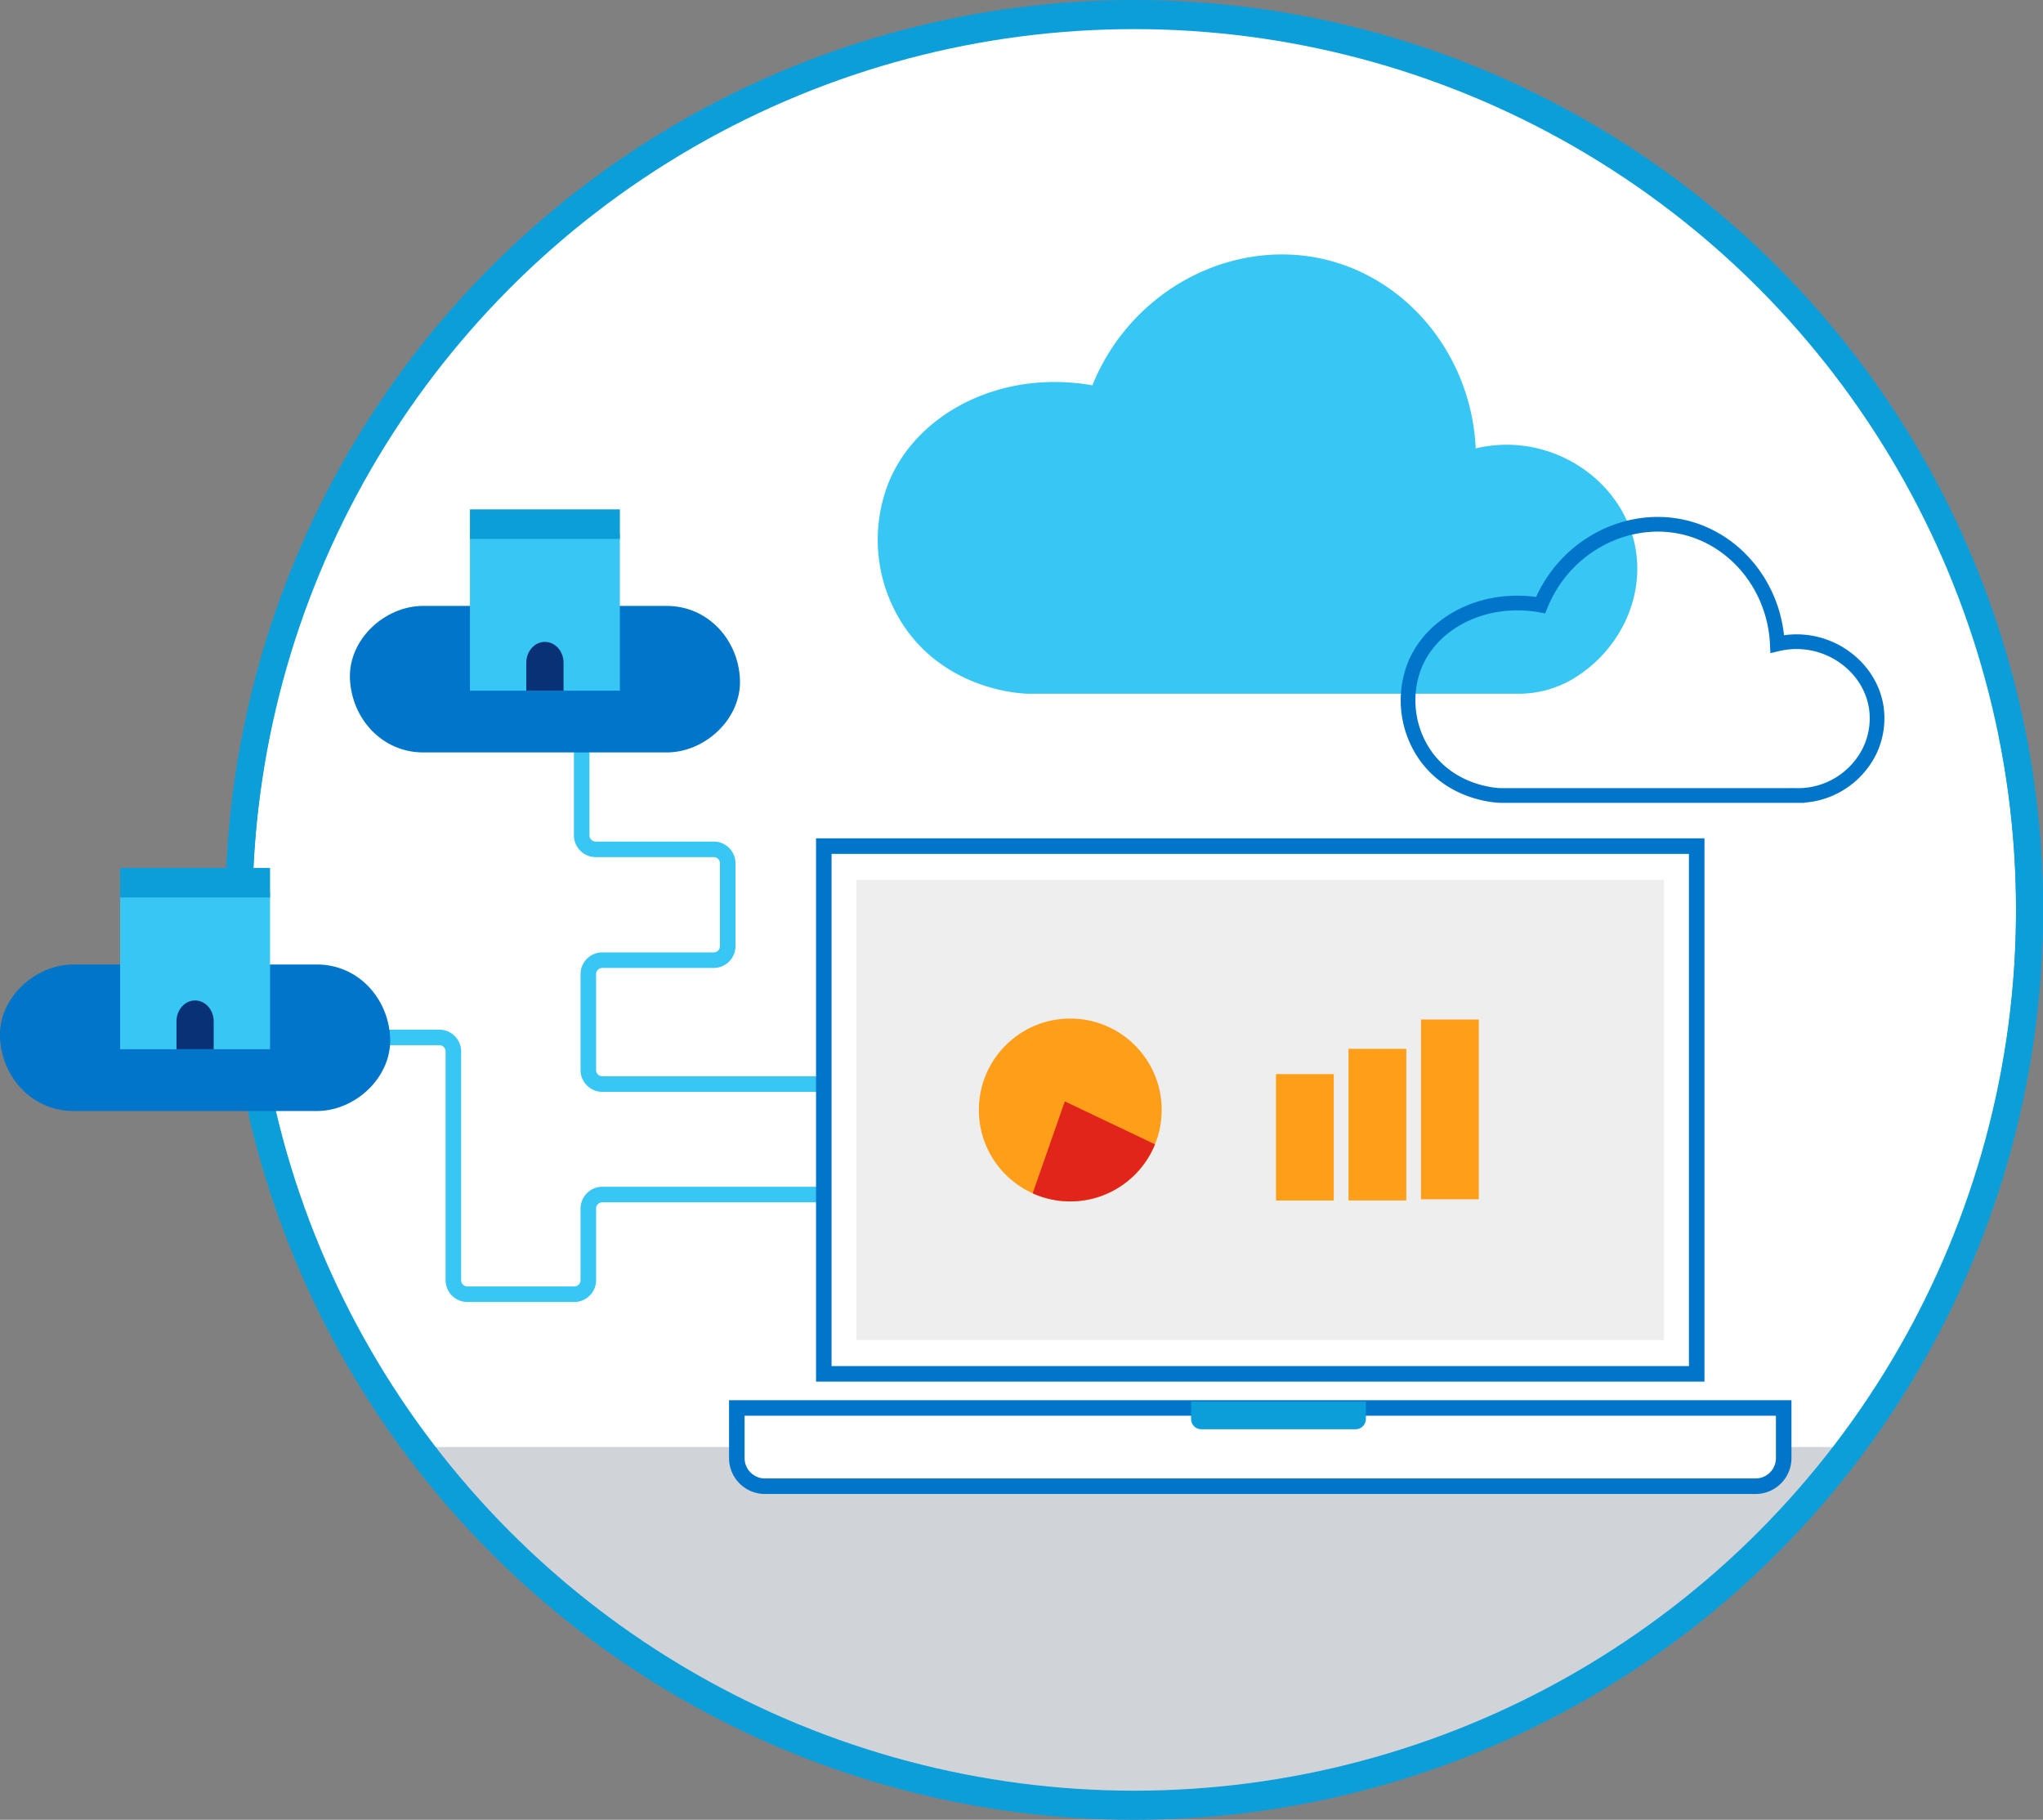
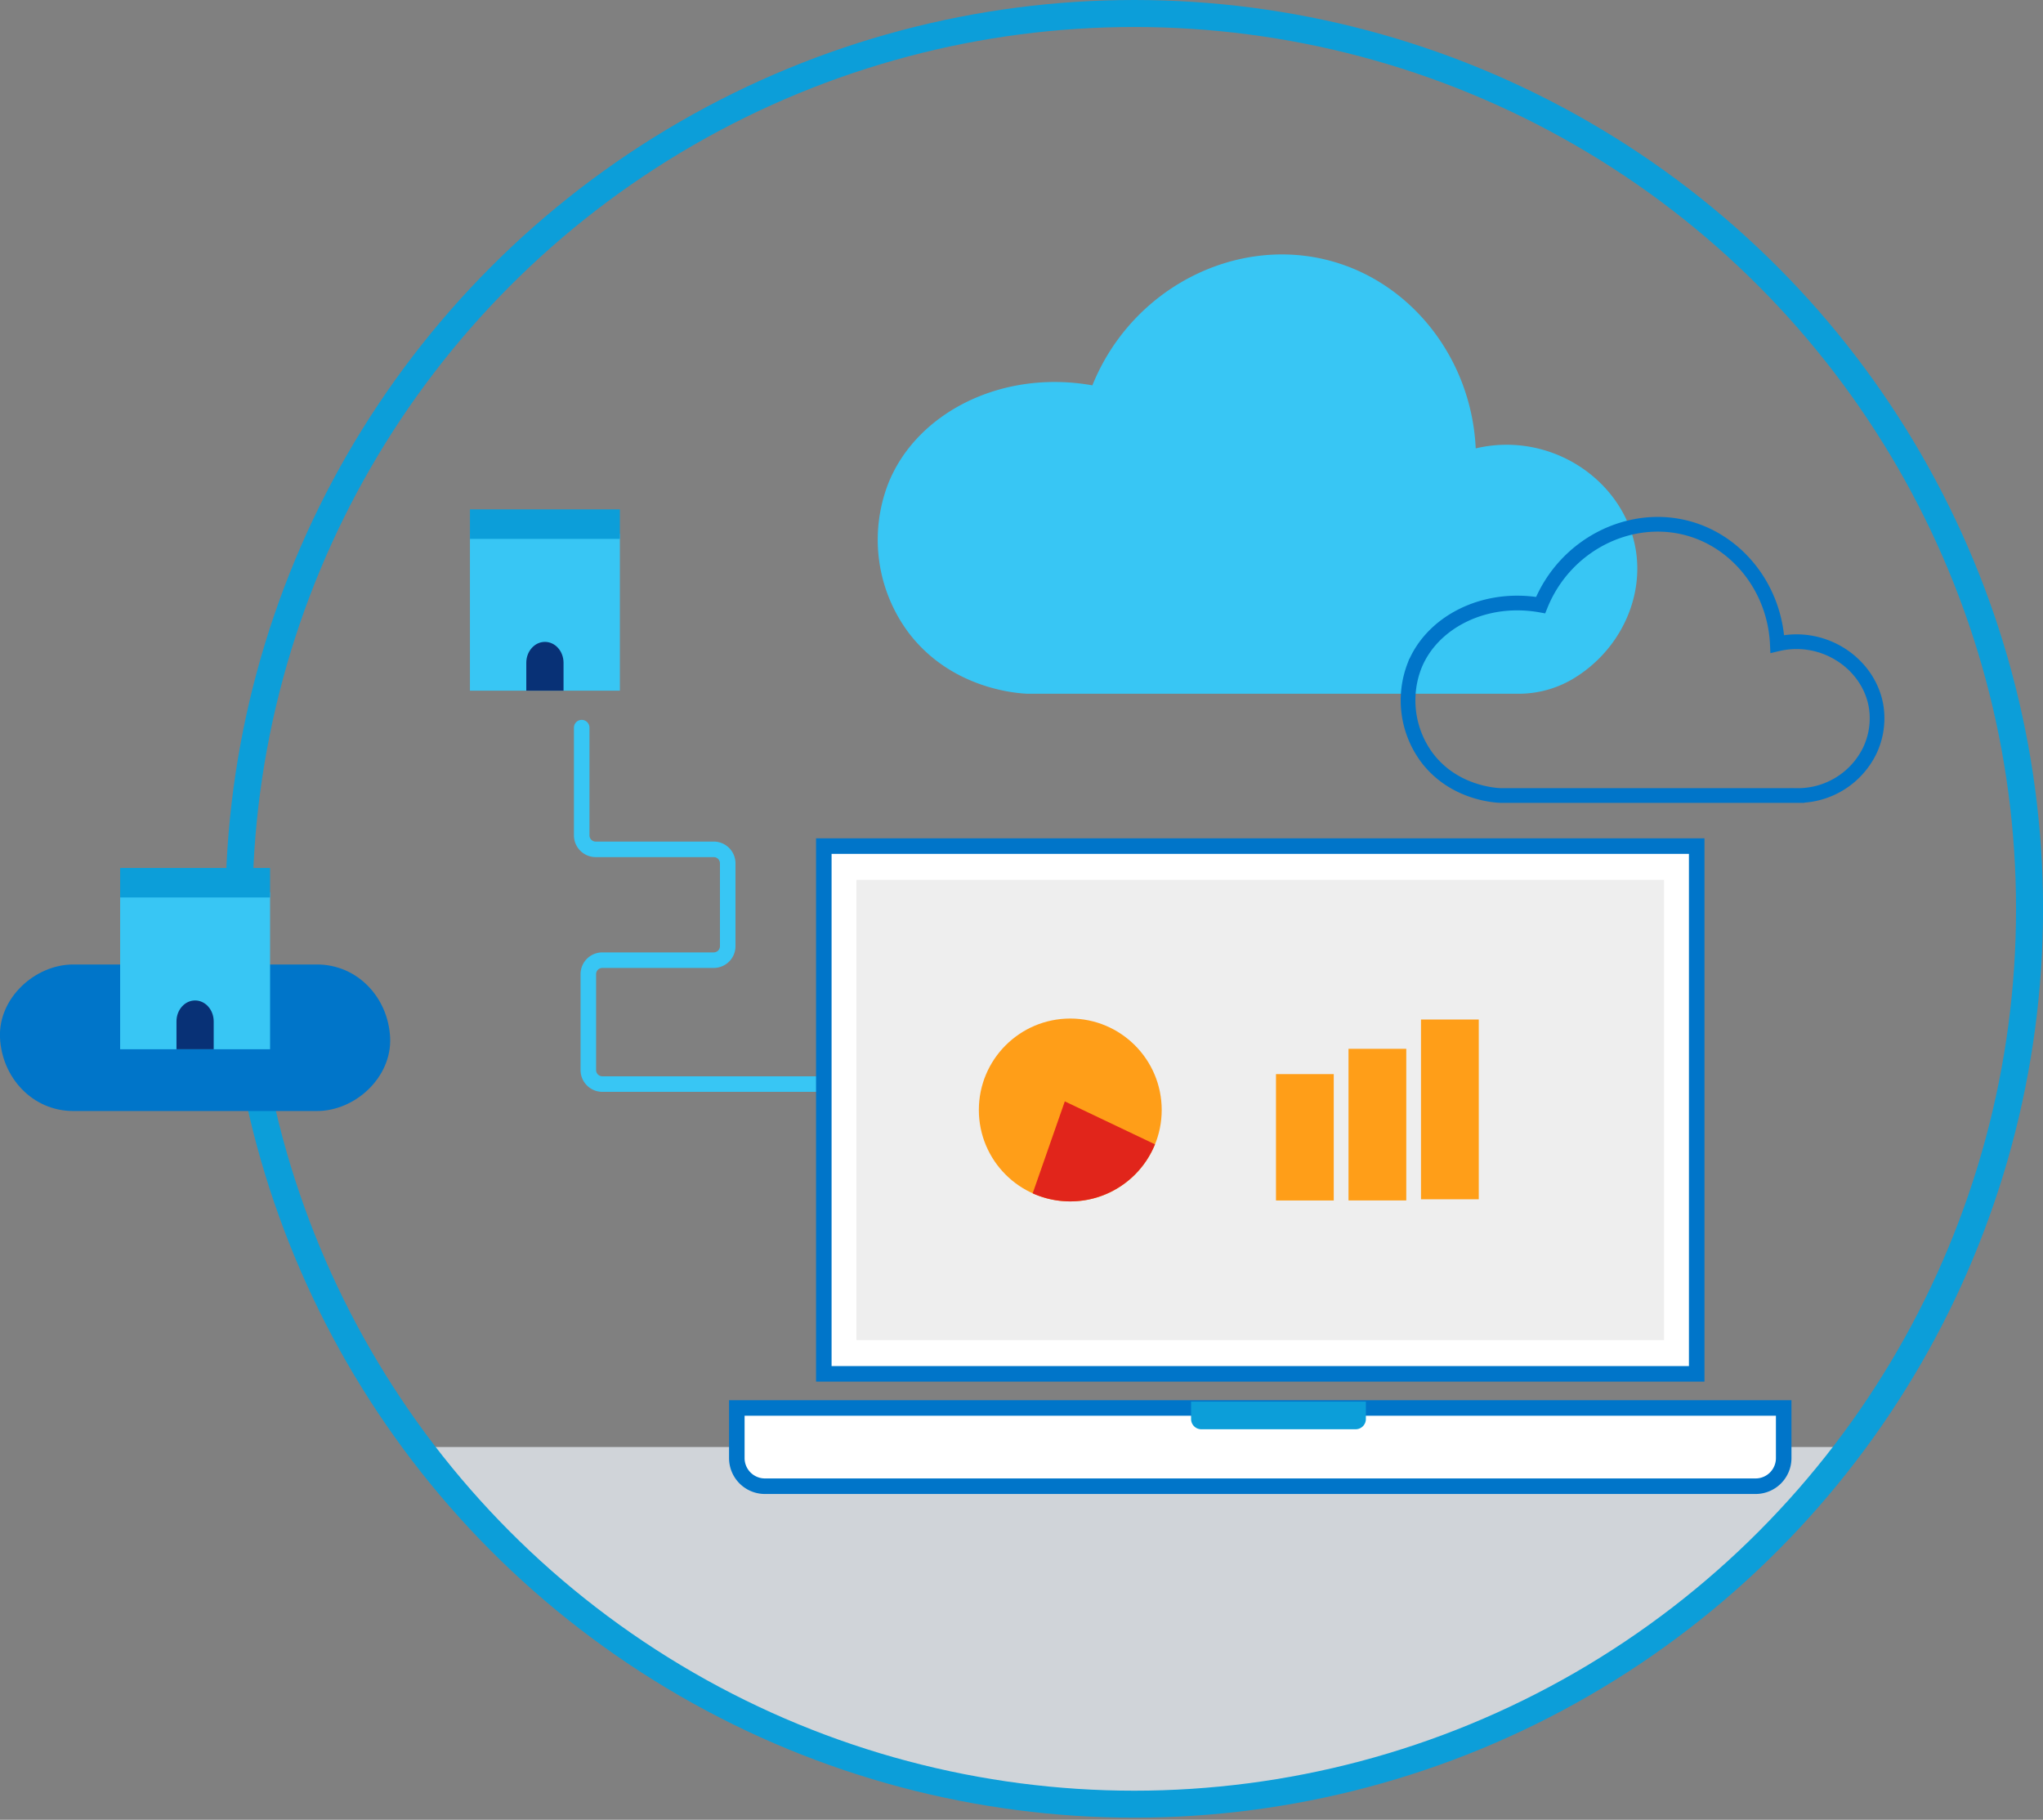
<svg xmlns="http://www.w3.org/2000/svg" width="529.84" height="471.93" viewBox="0 0 529.84 471.93">
  <rect x="0" y="0" width="529.84" height="471.93" fill="#808080" stroke="none" />
  <g id="Layer_2" data-name="Layer 2">
    <g id="Layer_1-2" data-name="Layer 1">
-       <circle cx="294.16" cy="236.24" r="232.19" fill="#fff" stroke="#0c9ed9" stroke-miterlimit="10" stroke-width="7" />
      <path d="M108.6,375.26a232.21,232.21,0,0,0,371.12,0Z" fill="#d0d4d9" />
      <path d="M382.72,116.28c-1.09-23.2-16.57-42.89-37.56-48.6C320.77,61,293.58,74.51,283.3,99.93c-23.8-4.22-45.85,7.35-53,25.63A40.31,40.31,0,0,0,235.58,164c11.2,14.84,28.54,15.82,30.93,15.91H393.7a27.6,27.6,0,0,0,13.95-3.69c11.9-6.95,18.66-20.39,16.61-33.43C421.42,124.79,402.39,111.63,382.72,116.28Z" fill="#38c6f4" />
      <path d="M150.86,188.7v27.93a3.63,3.63,0,0,0,3.63,3.63H185.1a3.63,3.63,0,0,1,3.63,3.64v21.42A3.63,3.63,0,0,1,185.1,249H156.21a3.63,3.63,0,0,0-3.63,3.63v24.87a3.63,3.63,0,0,0,3.63,3.63h73.27" fill="none" stroke="#38c6f4" stroke-linecap="round" stroke-miterlimit="10" stroke-width="4.03" />
-       <path d="M228.9,309.78H156.21a3.64,3.64,0,0,0-3.63,3.64V332a3.64,3.64,0,0,1-3.63,3.63H121.21a3.63,3.63,0,0,1-3.63-3.63V272.67a3.64,3.64,0,0,0-3.64-3.63H95.2" fill="none" stroke="#38c6f4" stroke-linecap="round" stroke-miterlimit="10" stroke-width="4.03" />
      <rect x="213.65" y="219.42" width="226.38" height="136.86" fill="#fff" stroke="#0075c9" stroke-miterlimit="10" stroke-width="4.03" />
      <path d="M191.09,365.13h271.5a0,0,0,0,1,0,0v13a7.29,7.29,0,0,1-7.29,7.29H198.38a7.29,7.29,0,0,1-7.29-7.29v-13A0,0,0,0,1,191.09,365.13Z" fill="#fff" stroke="#0075c9" stroke-miterlimit="10" stroke-width="4.03" />
      <rect x="222.11" y="228.17" width="209.45" height="119.36" fill="#eee" />
      <circle cx="277.57" cy="287.85" r="23.71" fill="#ff9e18" />
      <path d="M267.82,309.47a23.73,23.73,0,0,0,31.72-12.71l-23.39-11.14Z" fill="#e1251b" />
      <rect x="330.92" y="278.55" width="14.98" height="32.77" fill="#ff9e18" />
      <rect x="349.73" y="271.99" width="14.98" height="39.32" fill="#ff9e18" />
      <rect x="368.53" y="264.39" width="14.98" height="46.62" fill="#ff9e18" />
      <path d="M308.9,363.49h45.33a0,0,0,0,1,0,0V368a2.65,2.65,0,0,1-2.65,2.65h-40A2.65,2.65,0,0,1,308.9,368v-4.53A0,0,0,0,1,308.9,363.49Z" fill="#0c9ed9" />
-       <path d="M191.9,176.13c-.46-10.31-8.36-19-19-19H109.76c-10,0-19.48,8.74-19,19s8.35,19,19,19h63.12C182.83,195.15,192.36,186.4,191.9,176.13Z" fill="#0075c9" />
      <rect x="121.88" y="138.43" width="38.88" height="40.68" fill="#38c6f4" />
      <rect x="121.88" y="132.1" width="38.88" height="7.65" fill="#0c9ed9" />
      <path d="M141.32,166.46c-2.67,0-4.83,2.43-4.83,5.42v7.23h9.66v-7.23C146.15,168.89,144,166.46,141.32,166.46Z" fill="#083176" />
      <circle cx="294.16" cy="235.69" r="232.19" fill="none" stroke="#0c9ed9" stroke-miterlimit="10" stroke-width="7" />
      <path d="M460.94,167c-.67-14.33-10.23-26.48-23.19-30-15.06-4.1-31.85,4.22-38.2,19.92-14.7-2.61-28.31,4.53-32.74,15.82a24.91,24.91,0,0,0,3.27,23.74c6.92,9.16,17.62,9.76,19.1,9.82h76.89a20.71,20.71,0,0,0,18.8-11.55,19.53,19.53,0,0,0,1.72-11.37C484.84,172.23,473.09,164.11,460.94,167Z" fill="none" stroke="#0075c9" stroke-miterlimit="10" stroke-width="3.81" />
      <path d="M101.18,269.12c-.46-10.31-8.36-19-19-19H19c-9.95,0-19.48,8.75-19,19s8.35,19,19,19H82.16C92.11,288.14,101.64,279.39,101.18,269.12Z" fill="#0075c9" />
      <rect x="31.16" y="231.42" width="38.88" height="40.68" fill="#38c6f4" />
      <rect x="31.16" y="225.09" width="38.88" height="7.65" fill="#0c9ed9" />
      <path d="M50.6,259.45c-2.67,0-4.83,2.43-4.83,5.42v7.23h9.65v-7.23C55.42,261.88,53.26,259.45,50.6,259.45Z" fill="#083176" />
    </g>
  </g>
</svg>